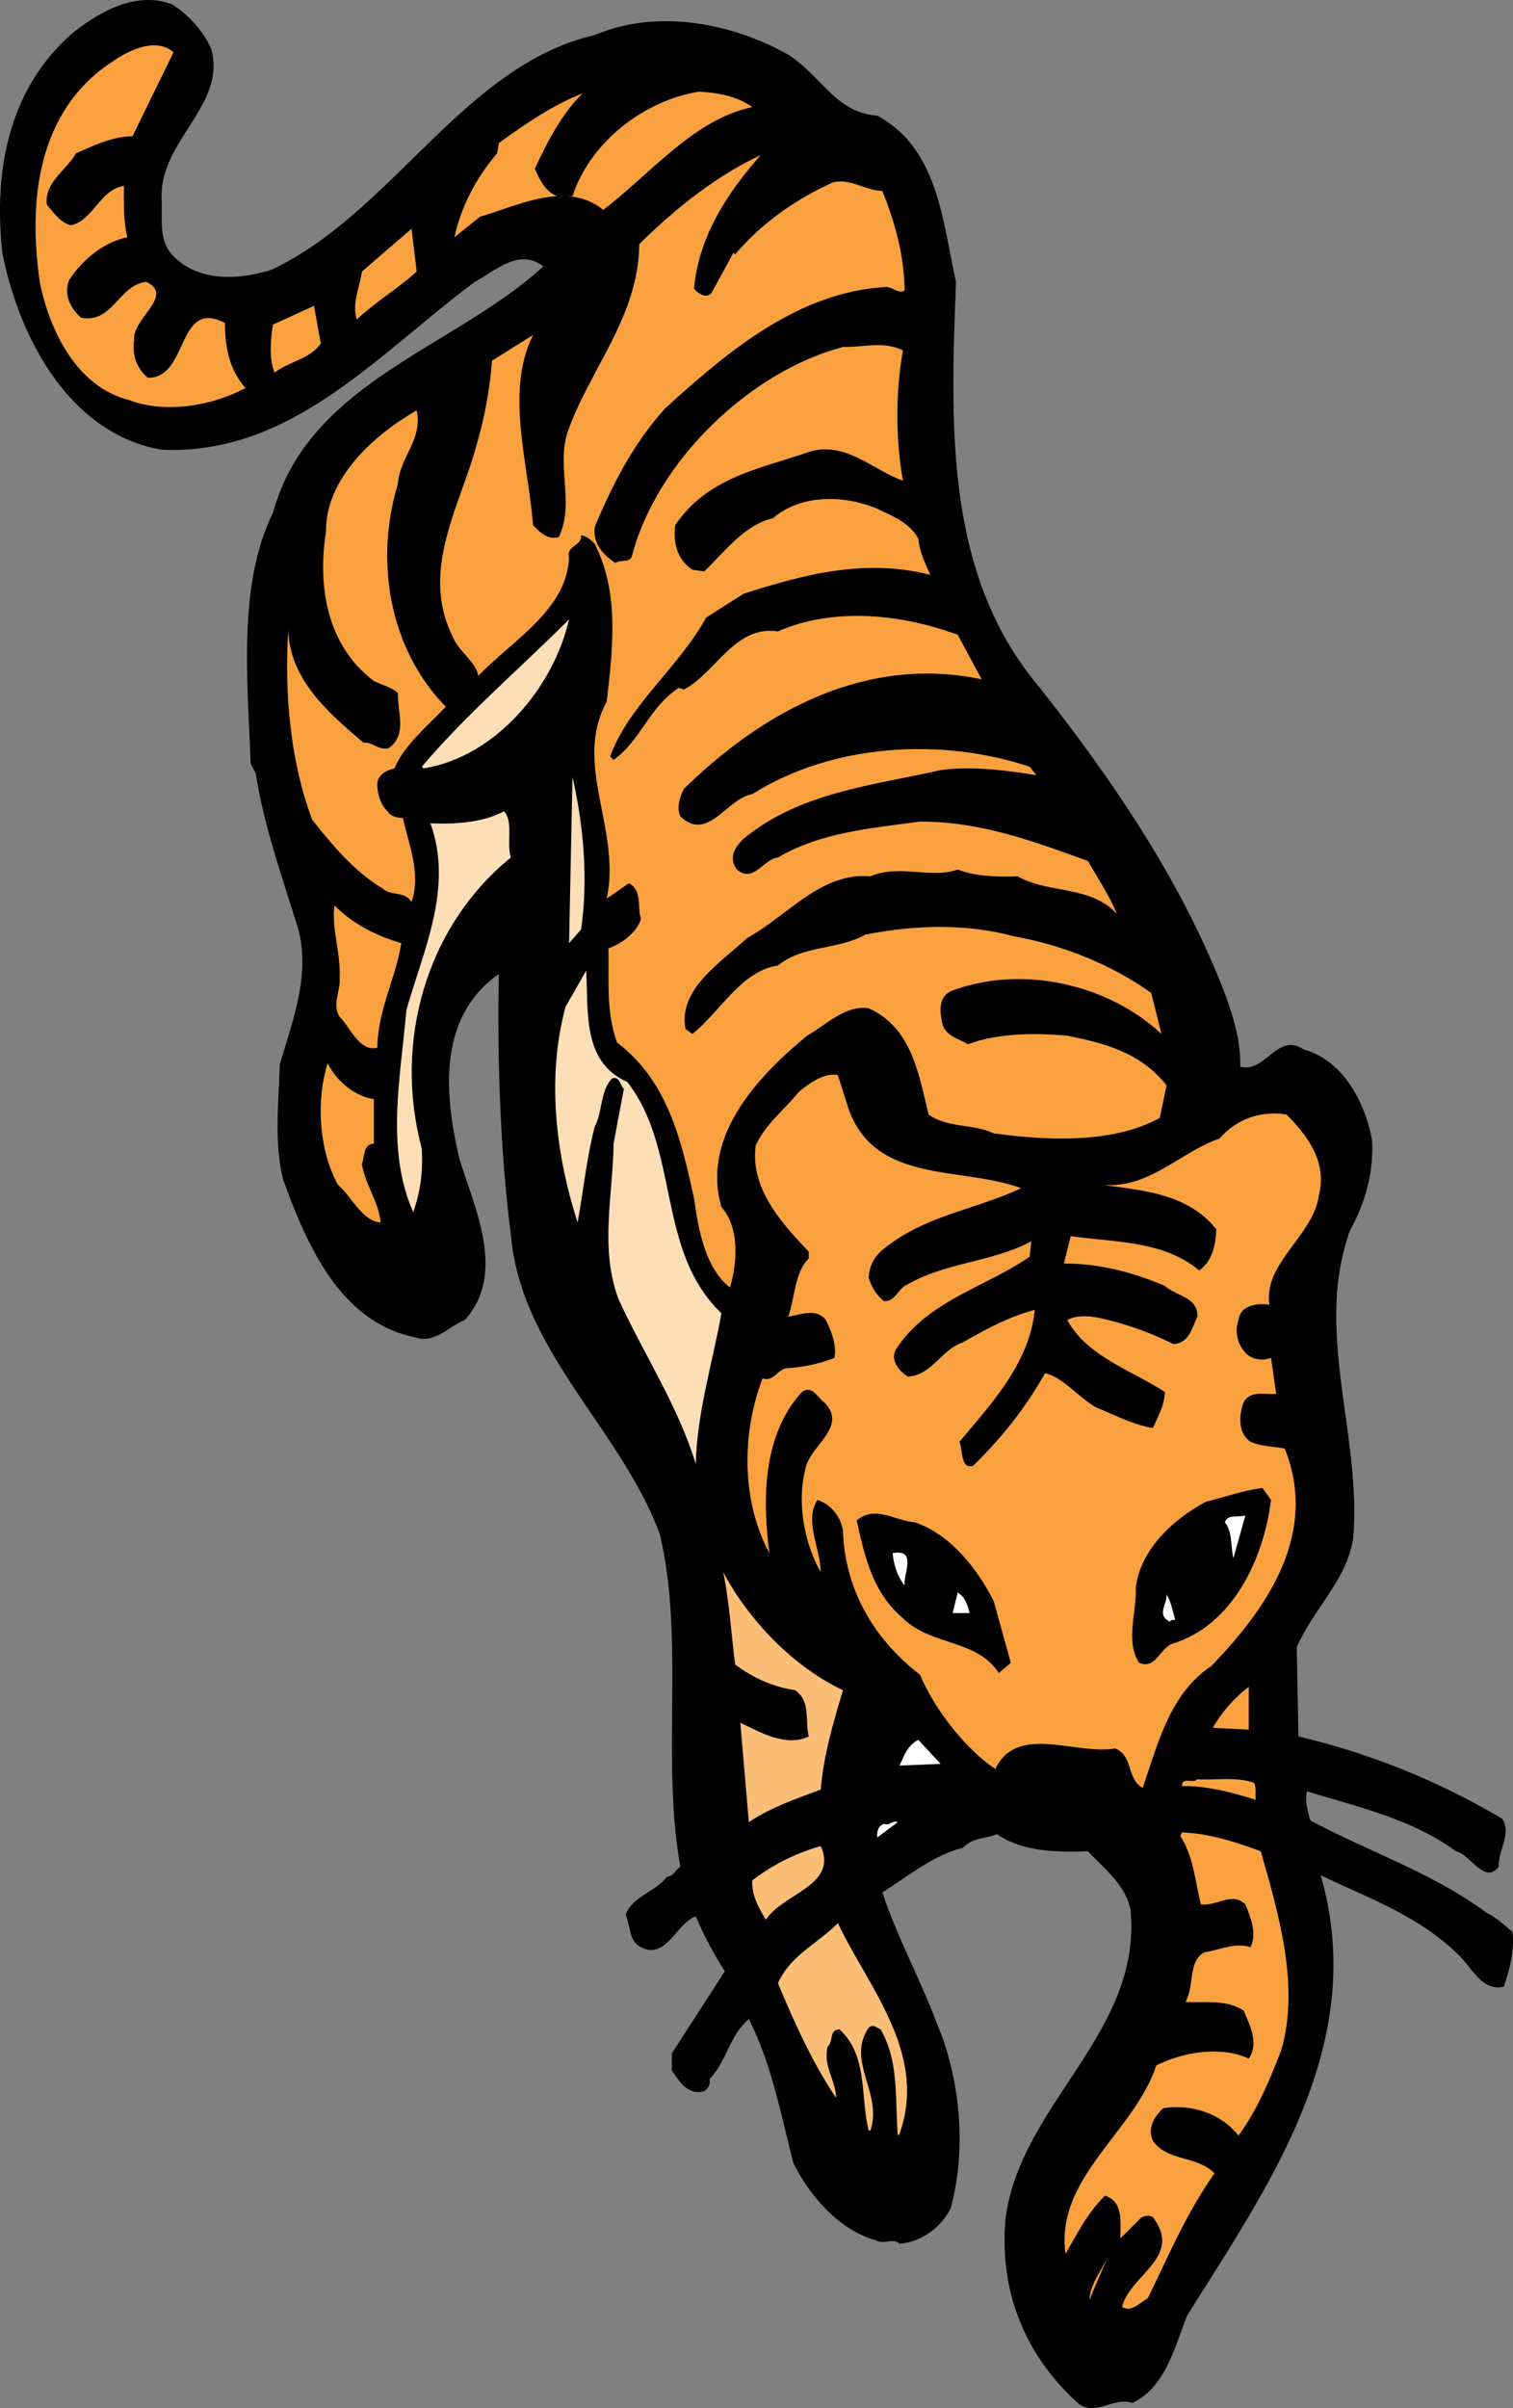
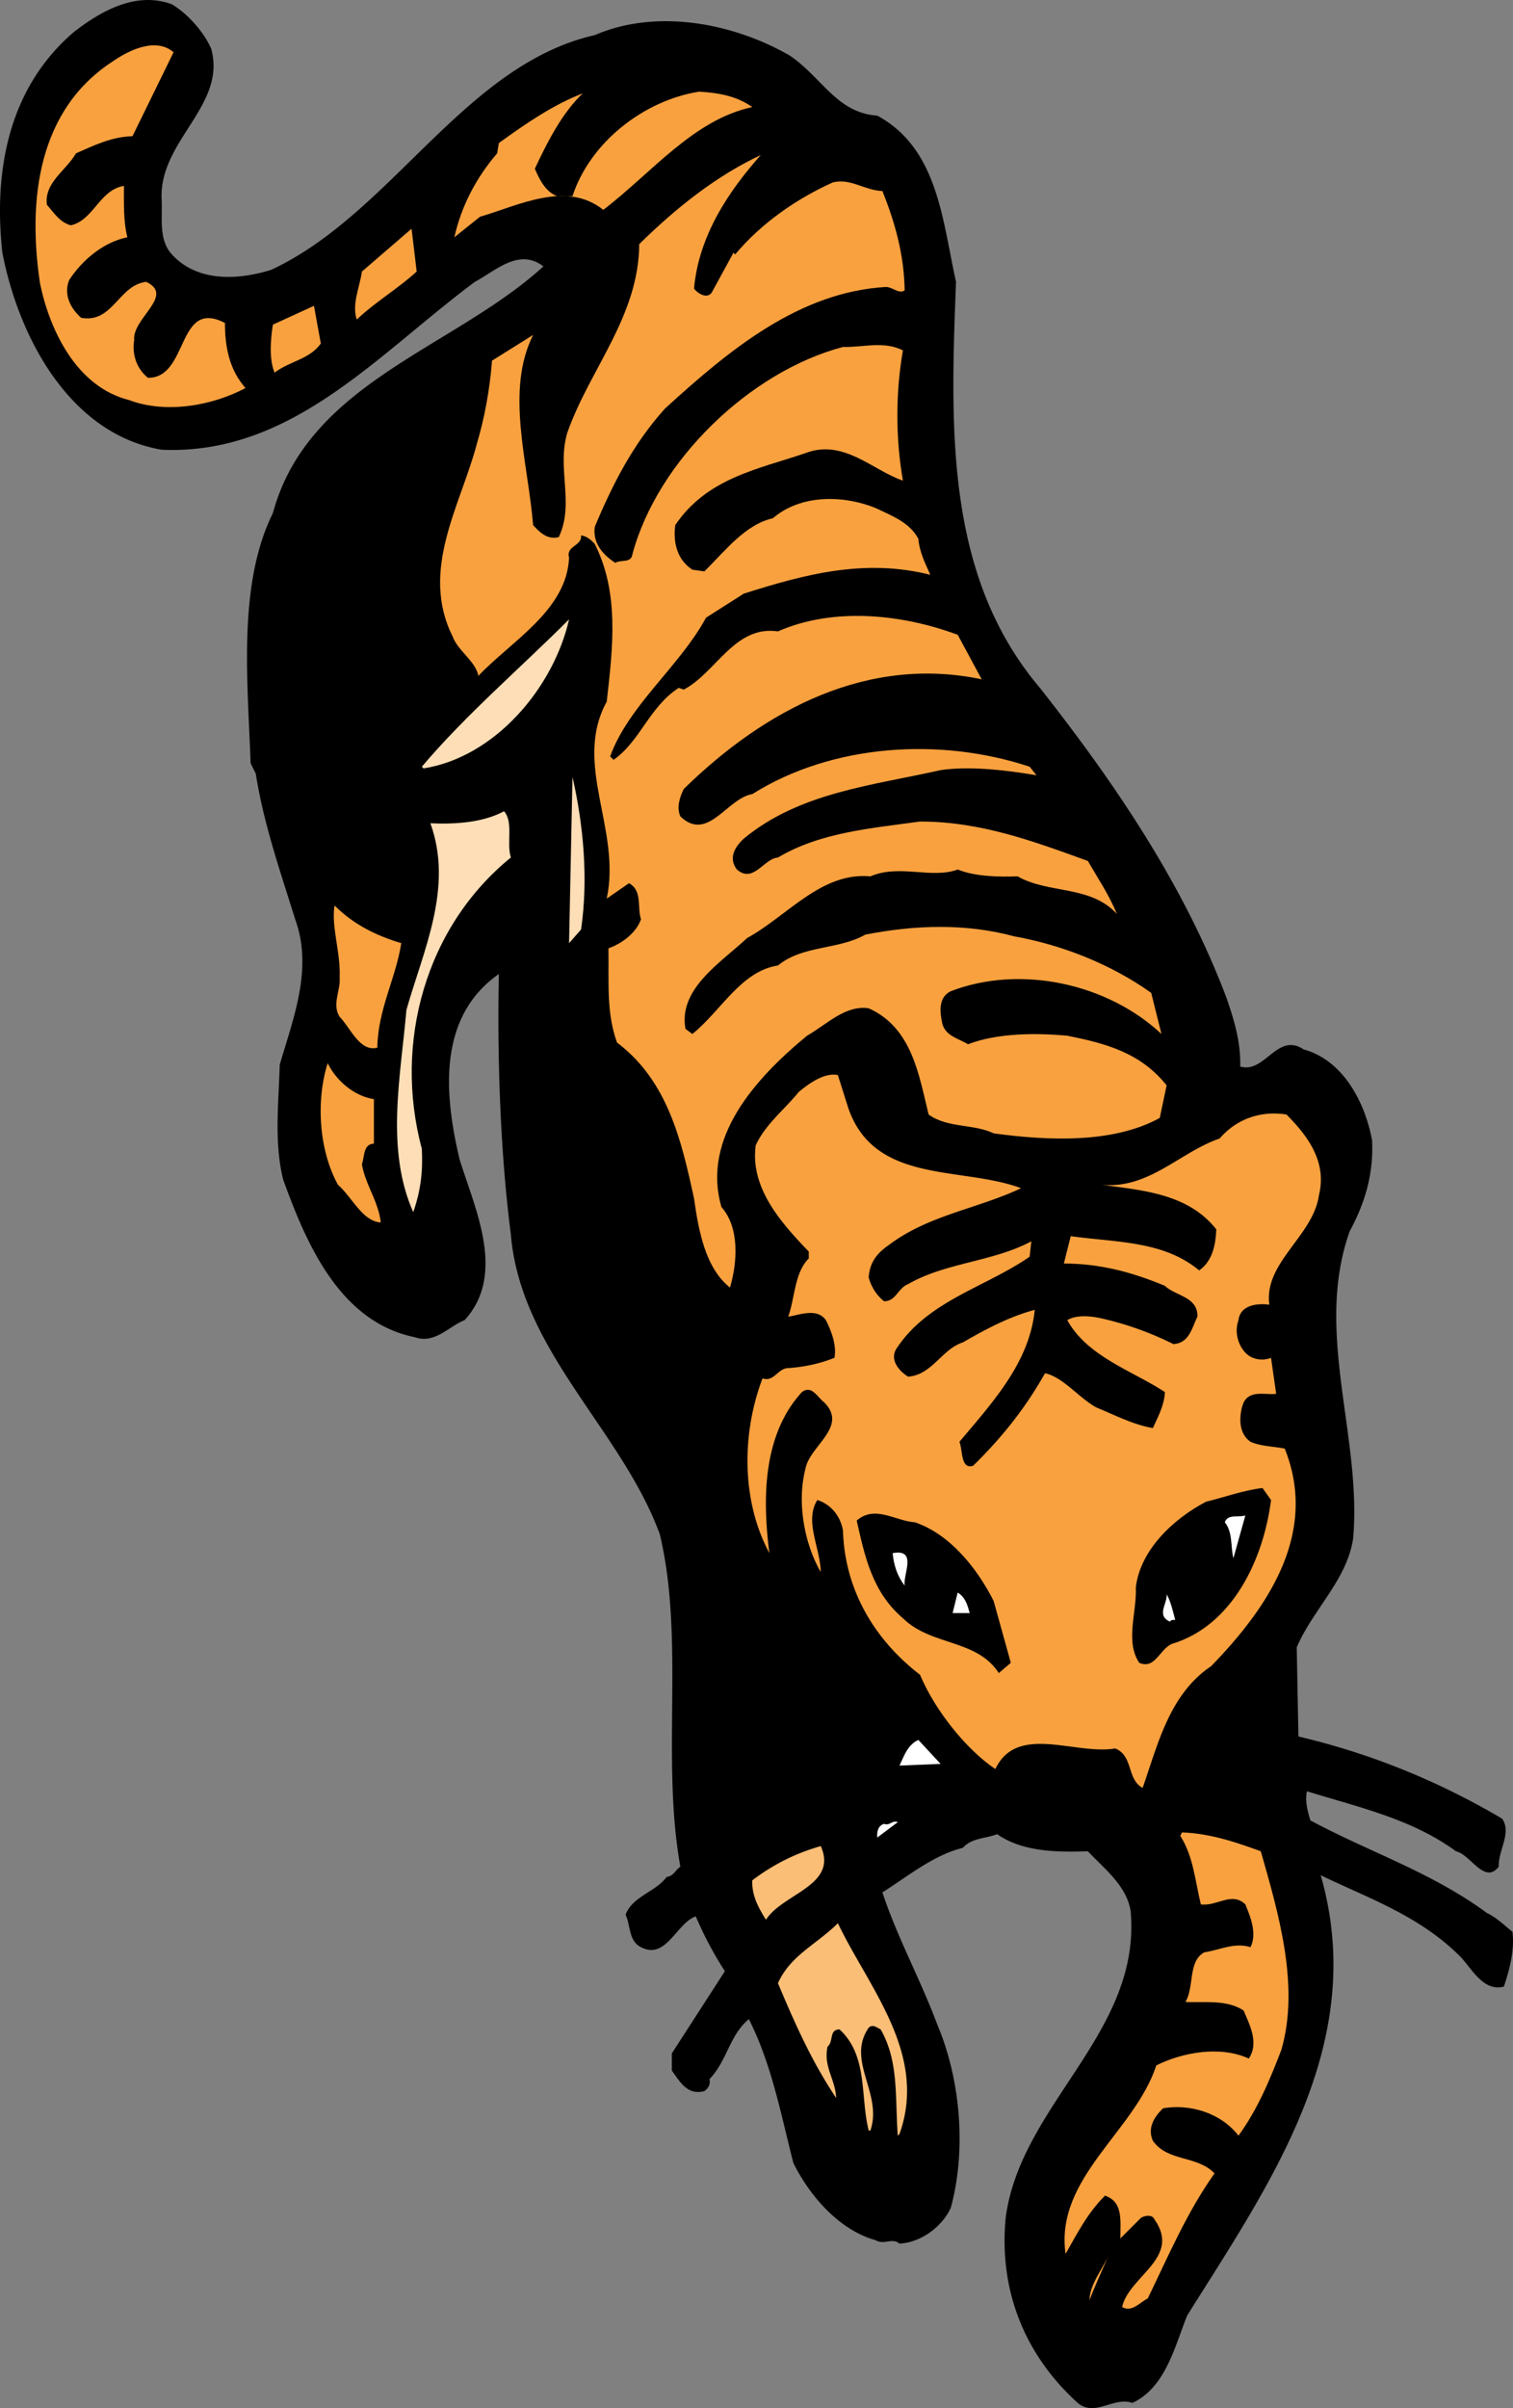
<svg xmlns="http://www.w3.org/2000/svg" width="212.272" height="337.614">
  <rect width="100%" height="100%" fill="#808080" stroke="none" />
  <path d="M29.636 6.845c2.164 7.926-7.207 12.808-6.965 20.898.16 2.723-.48 5.844 1.442 7.926 3.601 3.922 9.289 3.602 13.93 2.164 16.894-7.848 27.066-28.746 45.402-32.91 8.726-3.762 19.457-1.684 27.383 2.883 4.562 3.12 6.566 8.008 12.25 8.406 8.566 4.645 9.128 14.734 11.05 23.3-.8 20.579-1.523 41.235 11.77 56.93 10.726 13.61 20.258 27.782 26.183 43.477 1.04 3.043 2 6.086 1.918 9.61 3.446 1.038 5.207-4.887 8.891-2.403 5.606 1.52 8.649 7.527 9.606 12.73.242 4.805-1.04 8.887-3.122 12.731-5.043 14.094 1.684 28.664.48 43-.8 5.844-5.683 10.086-7.925 15.371l.238 12.492c10.172 2.403 19.618 6.242 28.586 11.528 1.36 2.004-.562 4.406-.48 6.726-2 2.563-3.922-1.68-6.004-2.16-6.246-4.566-13.691-6.168-20.898-8.41-.32 1.281.078 2.805.48 4.086 8.168 4.402 17.055 7.285 24.742 12.969 1.36.644 2.399 1.683 3.602 2.644.32 2.563-.403 5.285-1.203 7.688-3.121.8-4.723-3.043-6.485-4.567-5.605-5.445-12.57-7.848-19.215-11.047 6.805 23.621-7.207 43.317-18.738 61.73-1.762 4.407-3.043 10.09-7.687 12.25-2.72-.956-5.442 2.243-7.926-.238-7.285-6.726-10.809-15.69-9.848-25.703 2.082-15.933 19.055-25.941 17.535-42.996-.562-3.601-3.683-5.926-6.004-8.406-4.324.16-9.21.078-12.73-2.402-1.523.64-3.523.48-4.805 1.922-4.164 1.039-7.61 3.921-11.289 6.246 2.082 6.324 5.363 12.25 7.684 18.492 3.203 7.527 4.164 17.375 1.922 25.703-1.2 2.644-4.164 4.887-7.207 5.047-1.04-.883-2.16.238-3.36-.48-5.125-1.442-9.21-6.169-11.531-10.813-1.762-6.883-3.043-13.852-6.246-20.176-2.723 2.242-3.043 5.844-5.523 8.406.16.723-.16 1.282-.723 1.684-2.403.64-3.442-1.363-4.563-2.883v-2.402l7.446-11.531a50.469 50.469 0 0 1-4.082-7.688c-2.723.96-4.164 6.168-7.688 4.324-1.762-.879-1.441-3.043-2.16-4.562.957-2.563 4.242-3.203 5.762-5.285 1.043-.16 1.12-.88 1.922-1.442-2.723-15.05.64-31.867-2.883-46.601-5.364-14.649-19.535-25.7-20.899-42.036-1.52-11.77-1.922-25.222-1.68-36.511-8.726 6.086-7.605 17.136-5.523 25.945 2.082 6.805 6.645 16.094.719 22.578-2.242.88-4.164 3.363-6.965 2.403-10.648-2.165-15.293-13.293-18.496-22.102-1.281-5.203-.64-10.566-.48-16.094 1.84-6.402 4.722-13.449 2.16-20.414-2.082-6.726-4.403-13.293-5.524-20.418l-.722-1.441c-.399-11.453-1.84-25.063 3.125-35.074 4.964-18.336 25.3-23.06 37.953-34.59-3.446-2.64-6.727.64-9.61 2.164-13.691 10.168-25.703 24.34-43.957 23.539C9.621 60.81 2.574 47.04.331 35.43c-1.28-11.692.961-23.223 10.09-30.989C14.265 1.478 19.148-1.24 24.113.6c2.16 1.28 4.484 3.843 5.523 6.246" />
  <path fill="#f9a13f" d="m24.351 7.325-5.762 11.77c-2.965.082-5.367 1.281-7.93 2.402C9.3 23.9 6.176 25.58 6.579 28.704c1.039 1.2 1.84 2.48 3.363 2.883 3.203-.723 4.004-4.965 7.445-5.527 0 2.484-.082 4.964.48 7.207-3.203.64-6.245 3.043-8.167 6.004-.801 2.003.16 3.925 1.683 5.285 4.48.8 5.203-4.563 9.125-5.043 4.086 1.922-2 5.125-1.68 8.168-.32 1.84.239 3.922 1.922 5.285 5.766.078 4.004-11.211 10.809-7.688 0 3.442.64 6.567 2.883 9.125-4.485 2.403-11.05 3.684-16.336 1.684-7.363-1.84-11.129-9.77-12.488-16.336-1.762-11.687-.32-24.418 10.328-31.227 2.324-1.601 6.004-3.28 8.406-1.199m81.19 7.688c-8.246 1.761-14.093 9.207-20.898 14.41-5.203-4.164-12.012-.559-17.293.96l-3.605 2.884c.96-4.325 3.042-8.328 6.003-11.77l.243-1.441c3.761-2.723 7.605-5.364 11.77-6.965-2.884 2.723-4.966 6.805-6.727 10.57.64 1.438 1.441 3.2 3.125 3.84h2.16c2.484-7.605 10.09-13.45 17.777-14.652 2.563.16 5.203.562 7.445 2.164m-8.168 25.461c.641.8 2.082 1.601 2.645.238l2.883-5.281.238.238c3.762-4.484 8.727-7.848 13.691-10.09 2.485-.64 4.485 1.121 6.97 1.203 1.757 4.403 3.042 8.887 3.12 13.93-.8.562-1.683-.48-2.644-.48-12.09.722-21.778 8.648-30.985 17.054-4.484 4.965-7.367 10.653-9.847 16.574-.32 2.243 1.12 3.926 2.883 5.047.796-.48 2.242.078 2.398-1.203 3.523-13.129 16.496-25.62 29.547-29.062 2.805.078 5.683-.883 8.406.48-1.039 5.926-1.039 12.328 0 18.254-4.16-1.36-8.324-5.926-13.691-3.844-6.563 2.242-13.77 3.446-18.254 10.09-.32 2.563.32 4.883 2.402 6.246l1.68.239c2.883-2.801 5.683-6.563 9.61-7.446 3.921-3.363 9.847-3.281 14.413-1.441 2.16 1.043 4.801 2 6.004 4.324.16 1.84.961 3.441 1.68 5.043-9.207-2.32-17.613-.078-26.18 2.645l-5.285 3.363c-3.684 6.804-10.89 12.328-13.453 19.457l.48.476c3.762-2.64 4.965-7.363 9.13-10.086l.718.239c4.566-2.403 7.129-9.047 13.211-8.164 7.848-3.446 17.457-2.407 25.223.48l3.363 6.242c-15.934-3.36-30.348 4.164-41.797 15.375-.559 1.121-1.039 2.563-.48 3.844 3.843 3.684 6.566-2.562 10.09-3.125 11.21-7.043 26.343-8.004 38.913-3.844l.961 1.203c-3.765-.64-9.21-1.359-13.453-.722-9.605 2.164-19.777 3.125-27.62 9.61-1.282 1.202-2.165 2.722-.962 4.323 2.32 2 3.762-1.52 5.762-1.68 5.926-3.523 12.973-4.085 19.937-5.046 8.57 0 16.016 2.804 23.543 5.527 1.442 2.48 3.043 4.883 4.082 7.445-3.683-4.082-9.609-2.804-13.933-5.285-2.32.082-5.844.082-8.406-.96-3.684 1.363-8.168-.801-12.25.96-6.887-.64-11.61 5.524-17.297 8.649-3.68 3.441-9.688 7.125-8.645 12.73l.961.719c4.004-3.2 6.805-8.805 12.008-9.605 3.523-2.883 8.488-2.165 12.254-4.325 6.965-1.363 14.09-1.601 20.894.239 6.727 1.203 13.614 3.925 19.22 7.925l1.44 5.766c-7.527-7.043-19.695-9.766-29.546-6.004-1.84.883-1.52 3.043-1.2 4.563.48 1.765 2.32 2.082 3.602 2.882 4.164-1.597 9.531-1.597 13.934-1.199 5.203 1.043 10.246 2.32 13.933 6.965l-.96 4.566c-6.567 3.602-15.696 3.2-23.302 2.16-2.804-1.359-6.488-.718-9.128-2.64-1.364-5.527-2.32-12.172-8.41-14.895-3.282-.48-5.844 2.243-8.645 3.844-7.29 6.004-14.813 14.332-12.012 24.02 2.563 2.883 2.242 7.765 1.2 11.289-3.442-2.719-4.403-7.926-5.044-12.489-1.761-8.09-3.683-16.496-10.808-21.859-1.52-4.242-1.121-8.328-1.2-13.21 1.84-.641 3.922-2.165 4.563-4.083-.562-1.683.238-4.008-1.683-5.047l-3.122 2.16c2.082-9.765-4.804-18.812 0-27.62.883-7.688 1.762-15.294-1.68-22.102-.562-.64-1.202-1.121-1.921-1.2.16 1.52-2.164 1.442-1.684 3.122-.32 7.367-8.004 11.613-12.73 16.574-.32-2-2.883-3.524-3.602-5.524-4.644-9.289 1.121-18.414 3.364-26.902 1.12-3.766 1.84-7.687 2.16-11.77l5.765-3.605c-3.925 7.848-.722 17.777 0 26.664.961 1.04 2 2.082 3.602 1.68 2.242-4.723-.32-9.606 1.203-14.653 3.121-8.886 10.008-16.253 10.086-26.421 5.285-5.204 10.89-9.606 17.055-12.493-4.563 5.125-8.727 11.372-9.368 18.739M58.46 38.071c-2.722 2.48-5.683 4.164-8.406 6.727-.719-2.164.402-4.484.723-6.727l6.965-6.004.718 6.004m-13.449 10.09c-1.601 2.242-4.406 2.48-6.488 4.082-.8-1.922-.559-4.644-.238-6.726l5.765-2.641.961 5.285" />
-   <path fill="#f9a13f" d="M55.82 67.857c-3.285 10.808-1.203 23.14 6.726 31.226-2.484 2.645-5.847 5.363-7.207 8.649-1.281.32-2.562.96-2.402 2.64.16 1.281.48 2.485 1.441 3.363.48.801 1.36.883 2.16.961.801 3.766 2.563 7.688 1.204 11.774-.961-1.606-2.965-.801-4.082-1.922-3.926-2.324-7.13-6.168-9.852-9.61-3.121-8.25-3.922-17.937-3.363-26.664.16 6.887 5.527 11.61 10.57 15.856 1.36-.16 2.082 1.2 3.602.719 2.562-2 1.12-4.965 1.203-7.688-.961-.879-2.242-1.12-3.364-1.68-6.566-4.964-7.925-13.132-6.726-20.898-.078-7.527 6.726-13.613 12.73-17.055.883 4.164-2.402 6.567-2.64 10.329" />
  <path fill="#fddeb6" d="m59.421 107.731-.238-.242c6.246-7.363 13.77-13.77 20.656-20.656-2.16 9.527-10.328 19.297-20.418 20.898m22.102 22.579-1.684 1.921.48-23.3c1.524 6.648 2.243 14.254 1.204 21.379m-9.852-10.086c-11.93 9.687-16.492 25.941-12.488 40.832.16 3.285-.16 5.847-1.203 8.89-3.922-8.808-1.762-19.058-.961-28.347 2.324-8.246 6.648-17.133 3.363-26.18 3.446.16 7.367-.082 10.332-1.684 1.36 1.524.32 4.407.957 6.489" />
  <path fill="#f9a13f" d="M56.3 132.232c-.8 5.046-3.281 9.289-3.363 14.652-2.48.64-3.762-2.8-5.285-4.324-1.121-1.758.16-3.68 0-5.524.16-3.523-1.2-7.047-.719-10.09 2.723 2.723 5.922 4.246 9.367 5.286" />
-   <path fill="#fddeb6" d="M88.007 151.689c7.446 9.53 4.004 23.62 13.211 32.43-1.199 6.726-3.441 13.933-3.601 21.136-2.485-8.164-7.29-15.371-10.813-23.059-2.719-7.125-.797-14.734-.719-21.859l1.442-7.688c-.559-.48-.559-1.84-1.68-1.44-1.684 1.843-1.281 4.644-2.402 6.726-1.121 4.324-1.602 8.968-2.403 13.453-3.043-9.371-4.406-20.34-1.683-30.266l2.883-5.047c.32 5.848-.559 12.813 5.765 15.614" />
  <path fill="#f9a13f" d="M52.456 154.09v6.247c-1.523.082-1.28 1.762-1.68 2.883.481 2.883 2.321 5.203 2.641 8.168-2.562-.16-4.004-3.524-6.004-5.285-2.644-4.805-3.125-11.692-1.44-17.055 1.198 2.48 3.76 4.644 6.483 5.043m66.54 1.203c3.683 10.809 15.933 8.168 24.261 11.29-6.09 2.882-12.972 3.76-18.496 7.925-1.765 1.203-2.726 2.48-2.887 4.562.32 1.282 1.122 2.563 2.165 3.364 1.68 0 1.921-1.84 3.363-2.399 5.285-3.047 11.93-3.125 17.293-6.008l-.239 2.164c-6.246 4.32-14.332 6.165-18.738 12.97-.879 1.523.403 3.042 1.684 3.843 3.363-.238 4.722-3.844 7.687-4.805 3.203-1.84 6.485-3.601 10.086-4.562-.719 7.285-5.762 12.808-10.566 18.496.48 1.2.16 3.922 1.922 3.363 4.242-4.164 7.363-8.168 10.086-12.973 2.562.563 4.726 3.446 7.207 4.805 2.562 1.043 5.125 2.403 7.925 2.883.723-1.602 1.602-3.203 1.684-5.043-4.484-2.965-10.89-4.965-13.691-10.09 1.359-.8 3.363-.562 4.8-.242a44.54 44.54 0 0 1 10.09 3.605c2.242-.16 2.563-2.242 3.364-3.843.082-2.805-3.043-2.883-4.563-4.325-4.406-1.843-8.969-3.125-14.172-3.125l.961-3.84c6.324.88 13.05.637 18.016 4.801 1.84-1.277 2.32-3.52 2.402-5.761-3.926-4.965-10.168-5.446-16.098-6.246 6.649.64 10.973-4.563 16.579-6.489 2.402-2.8 5.843-3.922 9.367-3.36 3.12 3.122 5.683 6.724 4.562 11.29-.8 5.766-7.765 9.445-6.965 15.371-1.761-.238-4.086.082-4.324 2.164-.558 1.52-.16 3.363.961 4.563.883.96 2.402 1.203 3.602.722l.722 5.043c-1.523.239-4.164-.8-4.804 1.922-.399 1.602-.399 3.684 1.199 4.805 1.445.64 3.203.64 4.805.96 4.726 11.77-2.239 22.18-10.329 30.505-5.843 3.925-7.445 10.89-9.605 17.058-2.246-1.203-1.285-4.484-3.844-5.527-5.605.96-13.773-3.523-16.816 2.883-4.082-2.723-8.488-8.246-10.57-13.211-6.563-5.043-10.567-12.09-10.81-20.176-.32-2.082-1.76-3.766-3.6-4.324-1.844 2.96.398 6.644.48 10.086-2.082-3.524-3.446-9.367-2.164-14.41.562-3.286 6.086-5.926 2.644-9.371-.96-.72-1.761-2.481-3.125-1.438-5.363 5.844-5.605 14.57-4.562 22.578-3.922-7.285-3.922-16.734-.961-24.5 1.601.559 2.16-1.441 3.605-1.441 2.32-.16 4.48-.64 6.485-1.442.32-1.761-.403-3.683-1.203-5.285-1.282-1.762-3.684-.722-5.282-.48.957-2.723.88-6.168 2.88-8.168v-.961c-3.845-4.004-8.247-8.887-7.446-14.89 1.36-2.966 4.004-4.97 6.004-7.45 1.601-1.36 3.765-2.8 5.527-2.402l1.442 4.566" />
  <path d="M178.324 210.302c-1.04 8.246-5.364 17.613-13.93 20.176-1.762.8-2.324 3.601-4.566 2.644-2-3.043-.317-7.047-.477-10.57.637-5.285 5.281-9.61 9.848-12.012 2.64-.64 5.203-1.601 7.925-1.922l1.2 1.684m-38.911 14.172 2.403 8.648-1.684 1.438c-3.12-4.801-9.449-3.762-13.453-7.684-4.32-3.684-5.363-8.73-6.484-13.695 2.562-2.239 5.445.082 8.168.242 4.965 1.68 8.804 6.566 11.05 11.05" />
  <path fill="#fff" d="M173.042 218.466c-.402-1.68-.082-3.68-1.203-5.043.403-1.2 1.922-.64 2.883-.961l-1.68 6.004m-46.121 3.844c-1.039-1.36-1.523-2.883-1.683-4.563 3.523-.64 1.441 2.961 1.683 4.563" />
-   <path fill="#fbbe76" d="M118.273 236.962c-1.281 4.246-2.723 9.05-3.121 13.934-3.446 1.28-6.969 2.48-10.09 4.562l-1.2-13.93c2.88 1.36 6.403 3.442 9.606 1.922-.558-2.242.32-4.965-1.922-6.488-3.12-.48-5.843-1.68-8.406-3.602-.559-4.324-.8-8.808-1.684-12.972 3.606 6.808 9.852 13.293 16.817 16.574" />
  <path fill="#fff" d="M136.05 226.153h-2.402l.719-2.882c1.12.722 1.363 1.761 1.683 2.882m28.824.961c-.242 0-.562-.078-.722.242-2-.882-.32-2.562-.477-3.843.559.96.88 2.32 1.2 3.601" />
-   <path fill="#f9a13f" d="M170.16 242.247c1.199-2.16 3.043-4.242 5.043-5.766v6.008l-5.043-.242" />
  <path fill="#fff" d="M126.199 247.532c.644-1.36 1.12-2.883 2.644-3.601l3.121 3.363-5.765.238" />
-   <path fill="#f9a13f" d="M175.925 249.935c.399.64.156 1.601.238 2.402-3.28-1.043-6.886-2-10.328-1.922-.082-1.363 1.602-.32 2.16-.96 2.645.16 5.286-.403 7.93.48" />
  <path fill="#fff" d="M125.96 255.458c-.96.723-1.921 1.441-2.882 2.164-.082-.883.16-1.683.96-1.922.801.32 1.122-.562 1.922-.242" />
  <path fill="#f9a13f" d="M176.886 259.544c2.399 8.406 5.524 18.816 2.88 27.863-1.603 4.164-3.282 8.246-6.005 12.012-2.48-3.203-6.805-4.484-10.57-3.844-1.281 1.2-2.242 2.801-1.442 4.563 2.082 2.965 6.168 2.004 8.649 4.566-3.922 5.524-6.485 11.61-9.367 17.531-1.121.563-2.243 2.004-3.602 1.204.961-4.325 8.324-6.887 4.563-12.25-.32-.801-1.442-.563-1.922-.243l-2.883 2.883c0-2.562.402-5.125-2.16-6.004-2.485 2.48-3.926 5.364-5.528 8.168-1.52-10.652 9.692-17.136 12.73-26.426 3.684-1.84 8.97-2.8 12.974-.96 1.523-2.243 0-4.961-.72-6.723-2.241-1.524-5.284-1.121-8.167-1.203 1.281-2.16.32-5.684 2.64-6.965 2.165-.32 4.247-1.442 6.485-.723.96-1.922 0-4.242-.719-6.004-1.922-1.84-4.004.32-6.246 0-.8-3.28-1.04-6.726-2.883-9.61l.242-.48c4.004.16 7.528 1.364 11.051 2.645" />
  <path fill="#fbbe76" d="M115.152 258.821c2.48 5.528-5.367 6.649-7.688 10.328-1.039-1.68-2-3.359-1.922-5.523a28.528 28.528 0 0 1 9.61-4.805m11.047 40.356-.239.242c-.402-5.445.16-10.41-2.402-14.895-.48-.238-1.121-.8-1.684-.238-3.199 4.64 2.004 9.207.243 14.41h-.243c-1.199-4.804-.078-10.488-4.082-14.172-1.52 0-.8 1.684-1.68 2.403-.64 2.8 1.122 4.644 1.2 7.207-3.441-5.125-5.844-10.57-8.168-16.094 1.762-3.926 5.445-5.445 8.41-8.41 4.32 9.05 12.649 18.336 8.645 29.547" />
  <path fill="#f9a13f" d="M152.863 322.478c0-2.164 1.761-4.243 2.644-6.246-.883 2.082-1.926 4.324-2.644 6.246" />
</svg>